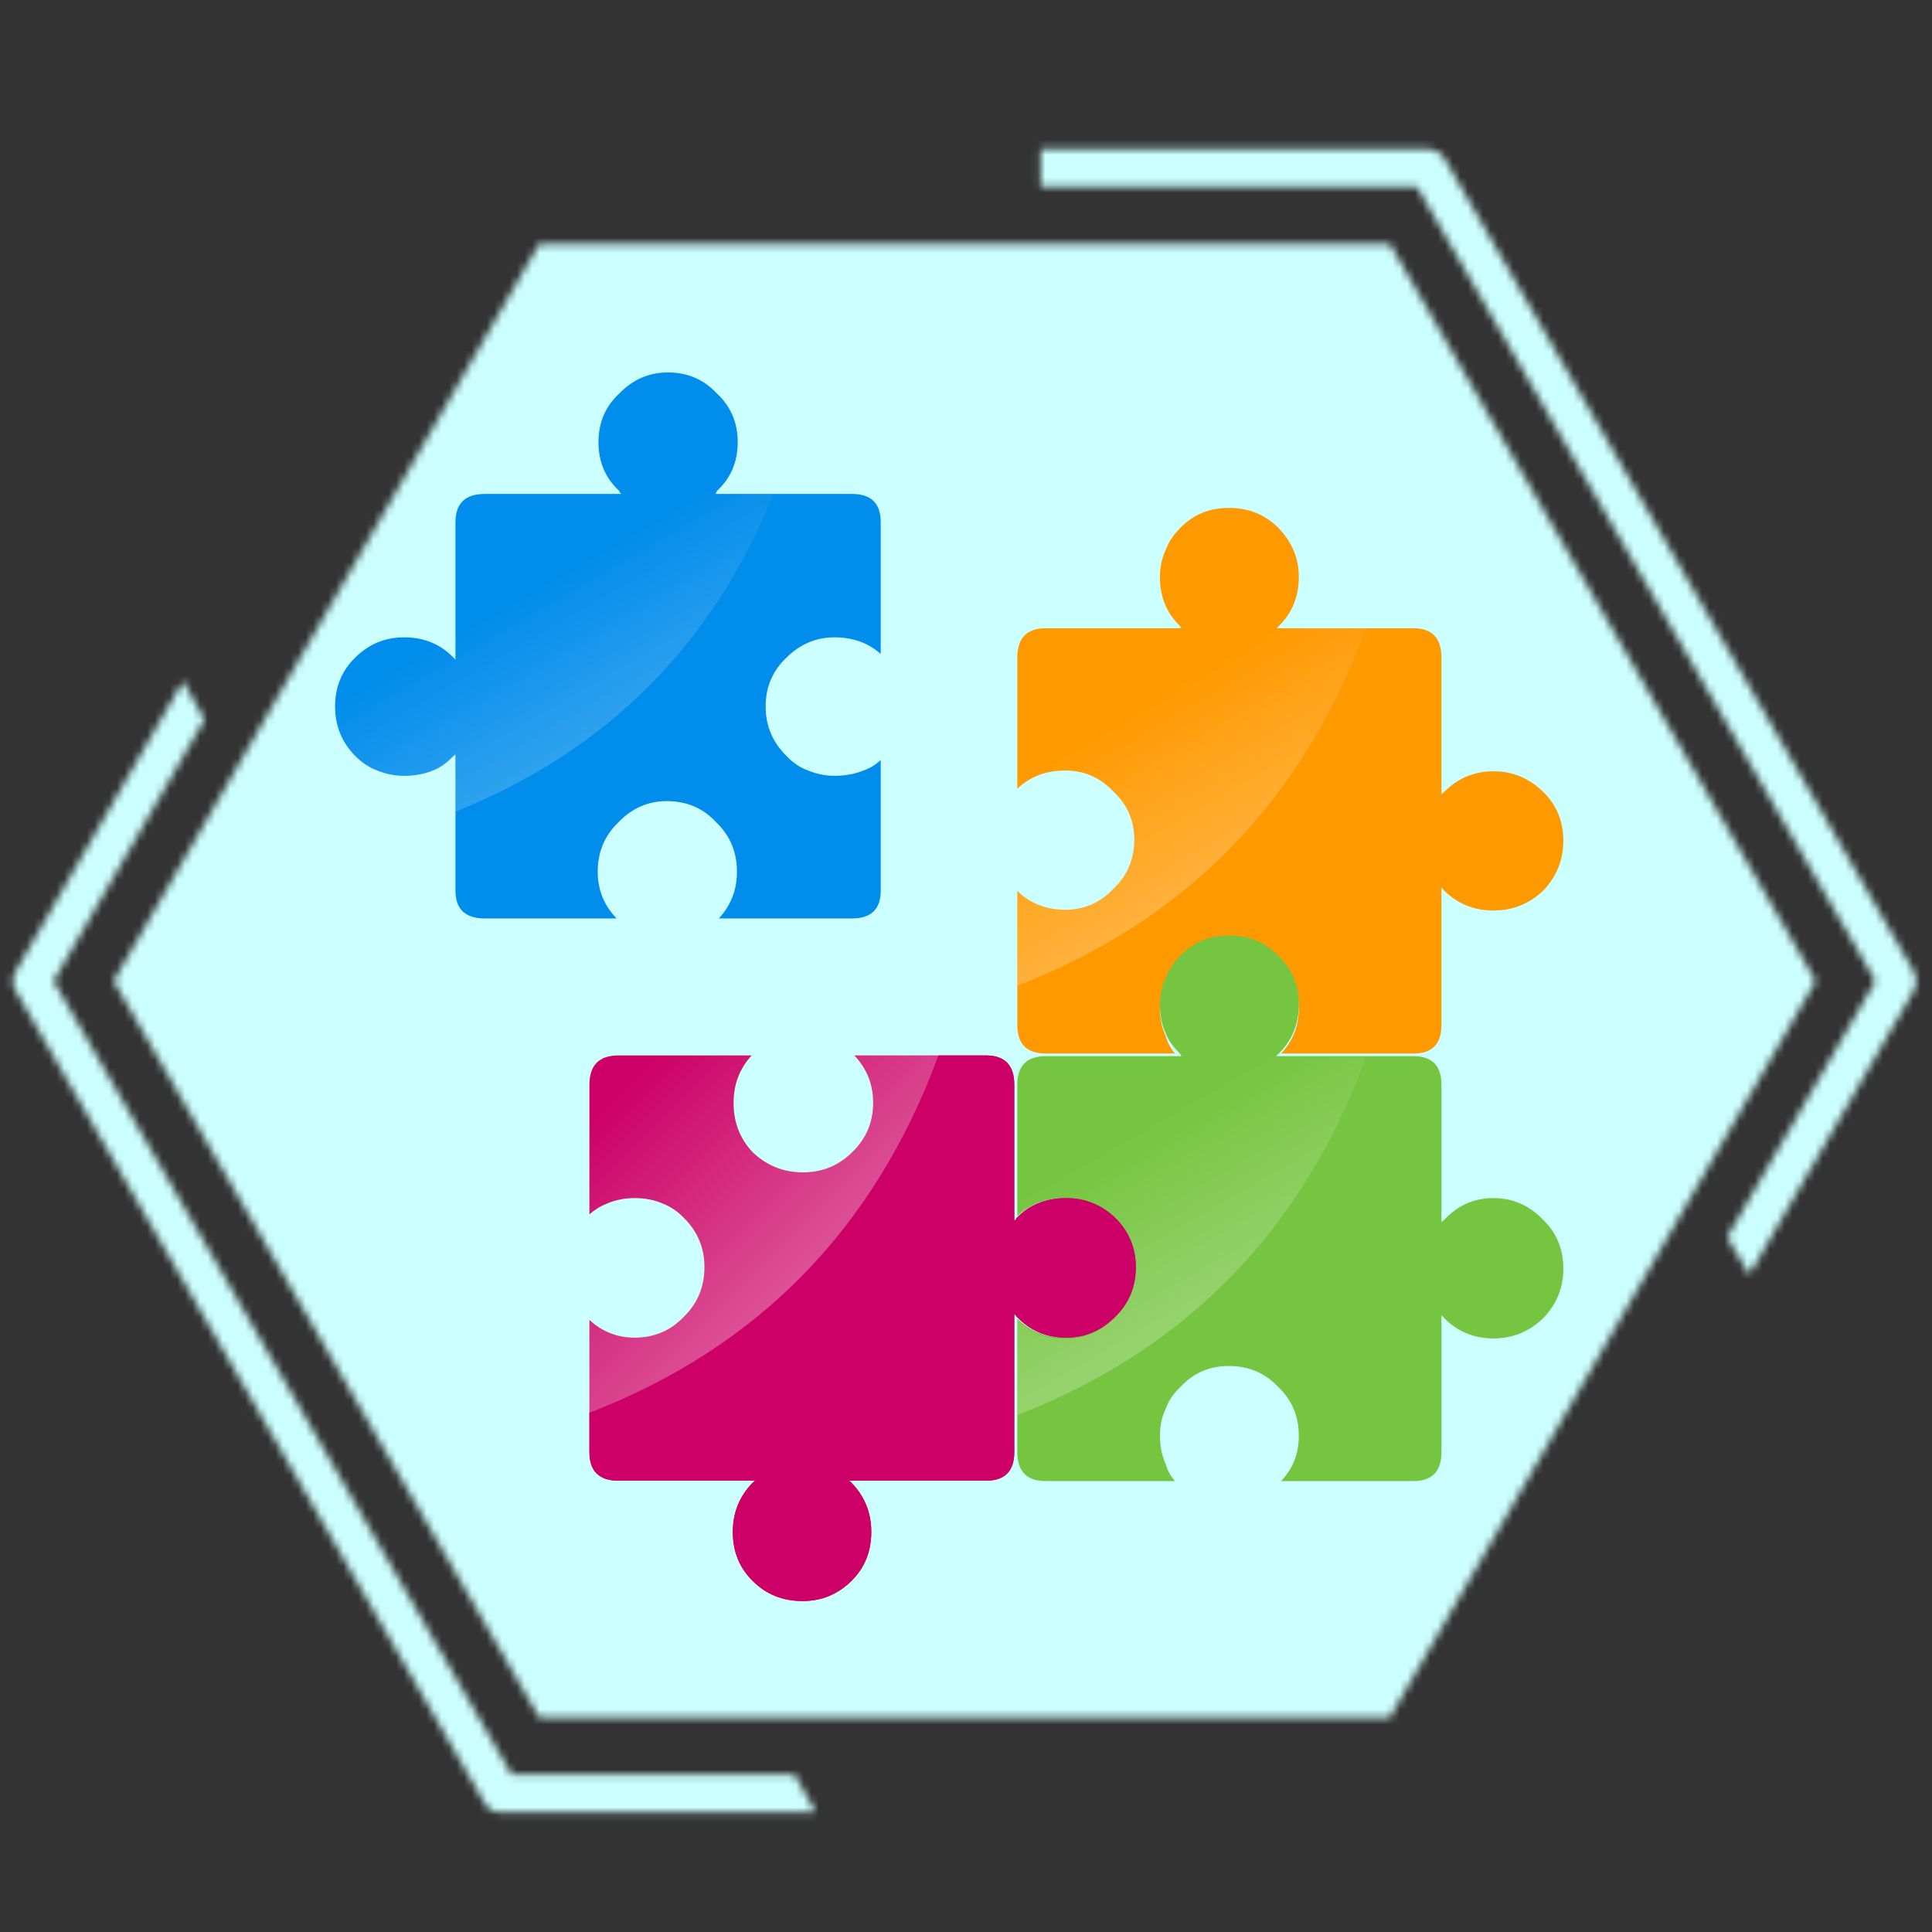
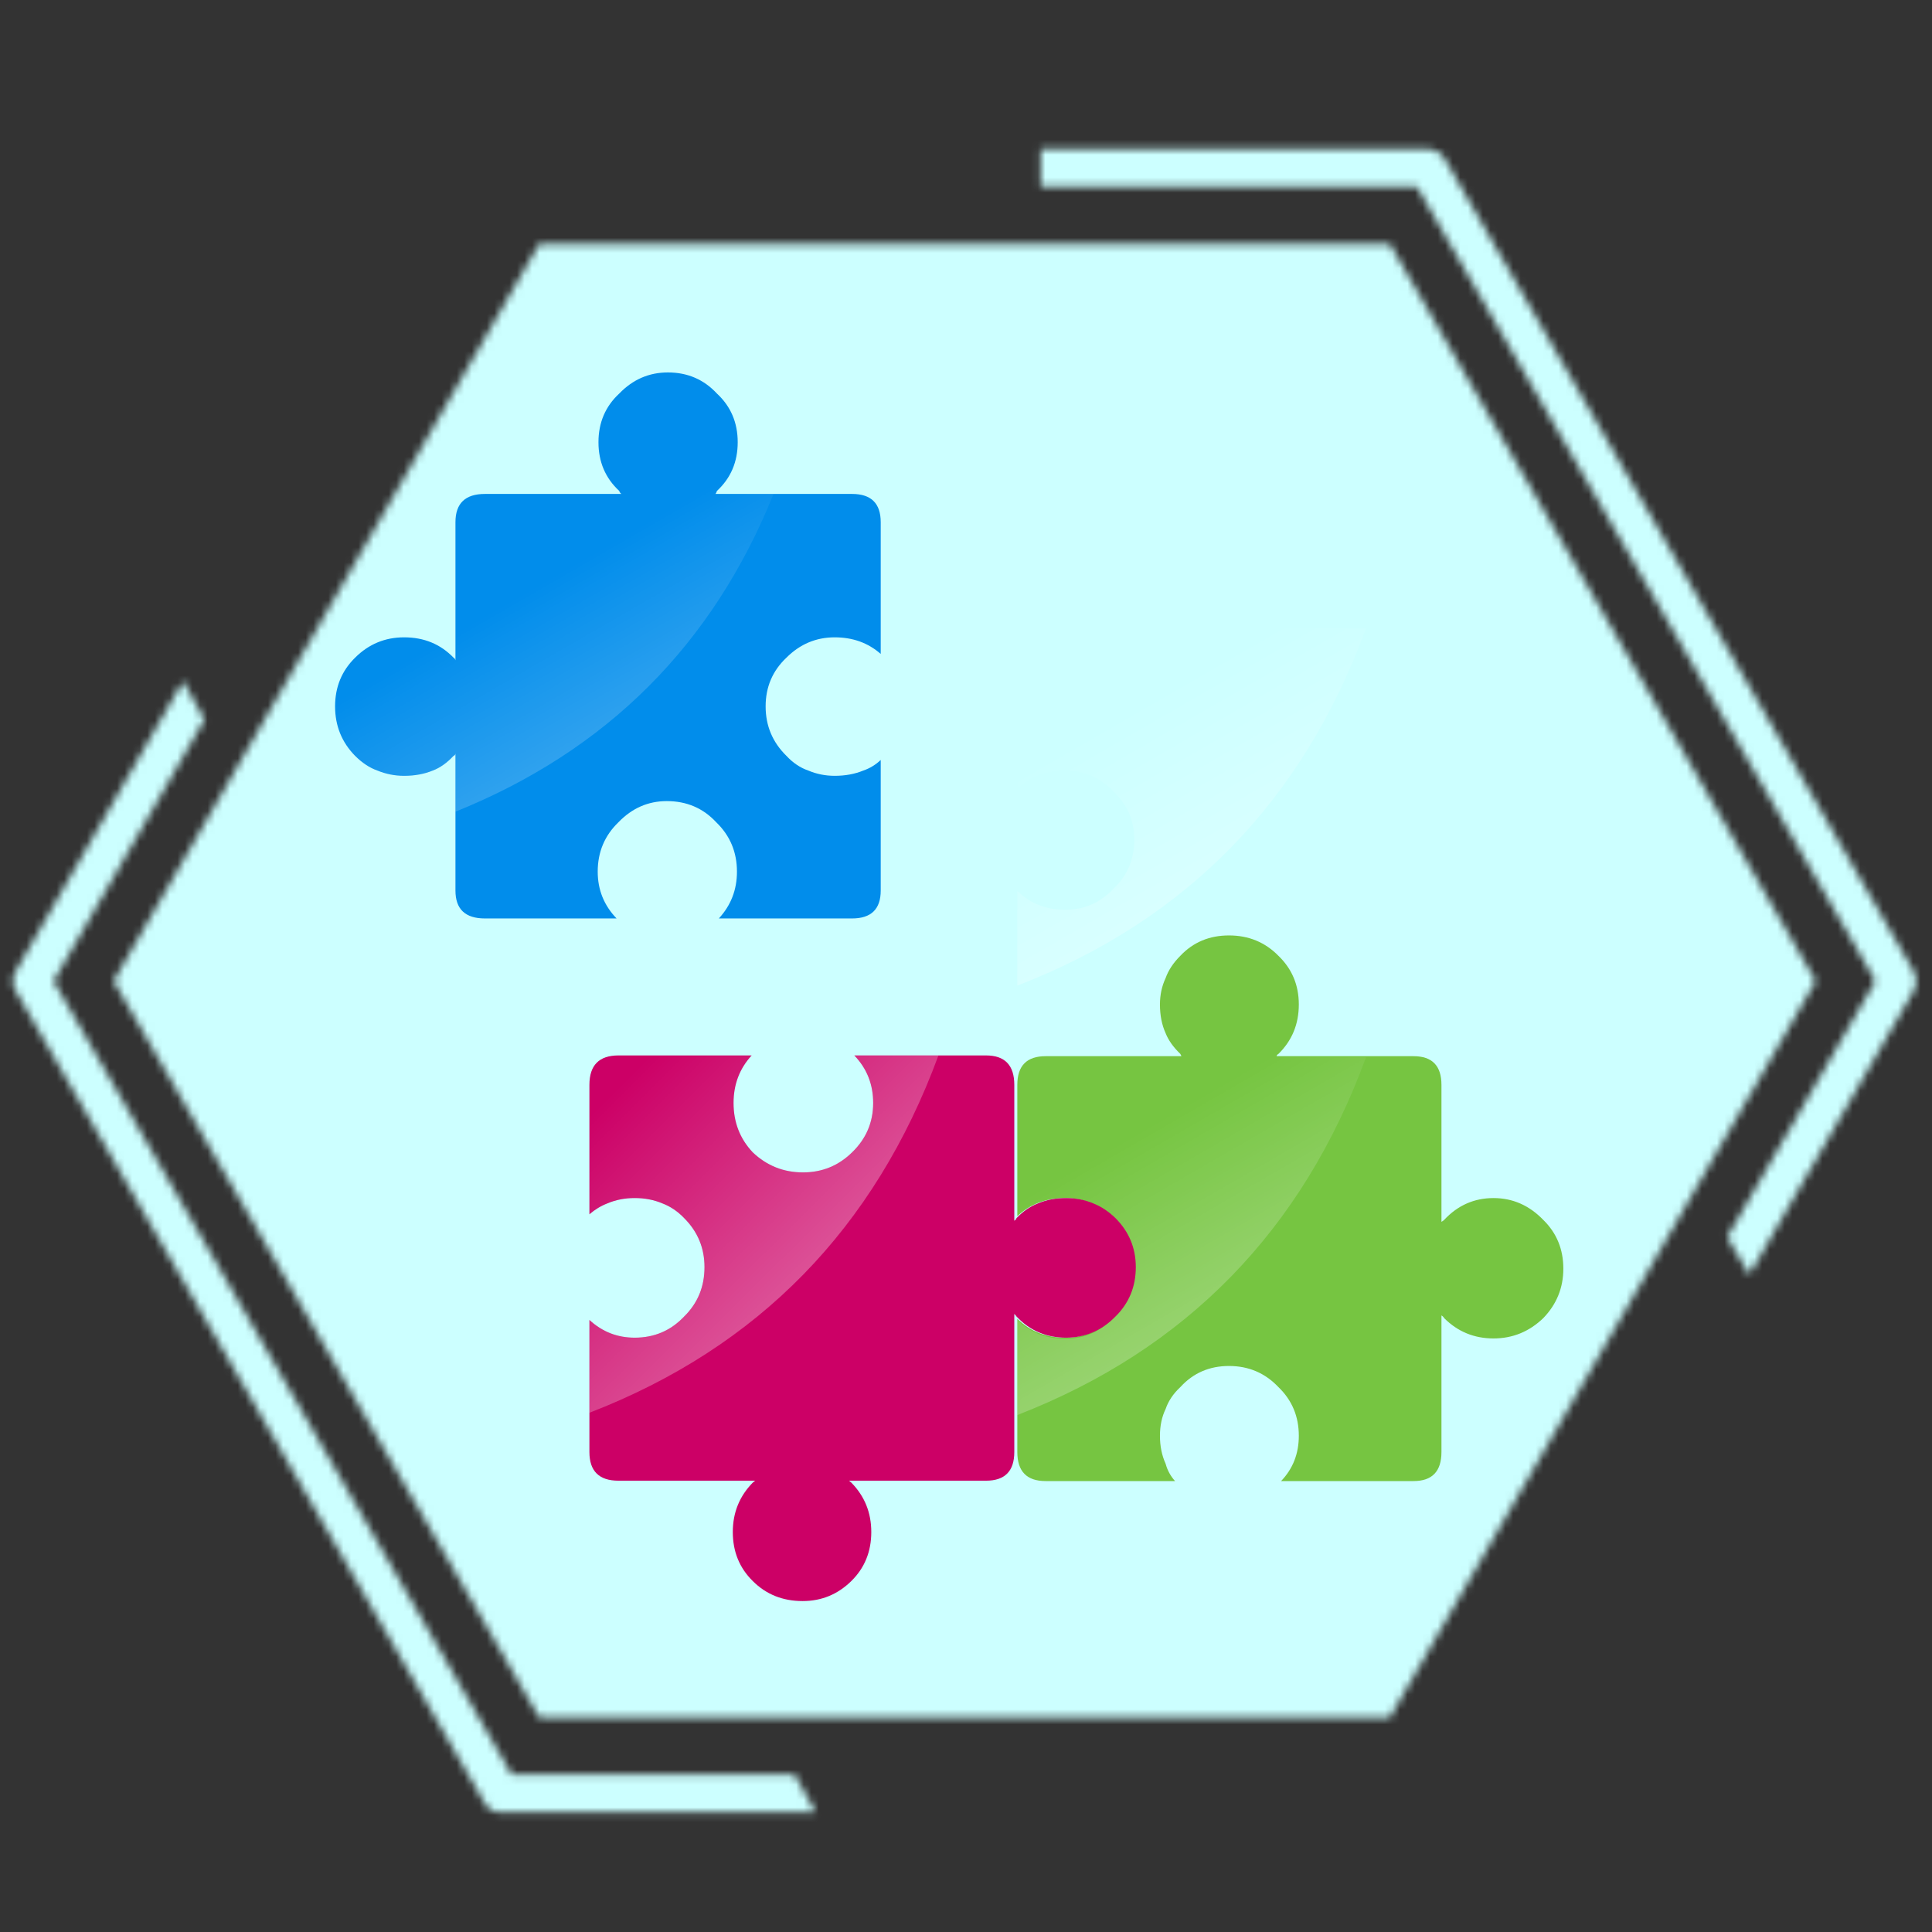
<svg xmlns="http://www.w3.org/2000/svg" xmlns:xlink="http://www.w3.org/1999/xlink" preserveAspectRatio="none" width="256" height="256" viewBox="0 0 256 256">
  <rect x="0" y="0" width="256" height="256" fill="#333333" stroke="none" />
  <defs>
    <linearGradient id="a" gradientUnits="userSpaceOnUse" x1="140.387" y1="174.012" x2="81.312" y2="71.688">
      <stop offset="0%" stop-color="#FFF" />
      <stop offset="100%" stop-color="#FFF" stop-opacity="0" />
    </linearGradient>
    <linearGradient id="b" gradientUnits="userSpaceOnUse" x1="207.2" y1="183.775" x2="153.9" y2="91.425">
      <stop offset="0%" stop-color="#FFF" />
      <stop offset="100%" stop-color="#FFF" stop-opacity="0" />
    </linearGradient>
    <linearGradient id="c" gradientUnits="userSpaceOnUse" x1="207.2" y1="240.675" x2="153.9" y2="148.325">
      <stop offset="0%" stop-color="#FFF" />
      <stop offset="100%" stop-color="#FFF" stop-opacity="0" />
    </linearGradient>
    <linearGradient id="d" gradientUnits="userSpaceOnUse" x1="214.75" y1="167.975" x2="136.75" y2="89.525">
      <stop offset="0%" stop-color="#FFF" />
      <stop offset="100%" stop-color="#FFF" stop-opacity="0" />
    </linearGradient>
    <path fill="#FFF" d="M27.1 95.35l-2.85-5.1-22.2 38.5q-.35.6-.35 1.25t.35 1.25L64.2 238.9q.3.6.9.95.6.3 1.25.3h41.75l-2.8-5H67.8L7.1 130l20-34.65M240.6 130l-56.45-97.7H71.45L15.05 130l56.4 97.6h112.7L240.6 130M190.45 20.1q-.6-.35-1.25-.35h-51.3v5h49.85L248.5 130l-19.65 33.95 2.95 4.95 21.8-37.65q.3-.6.3-1.25t-.3-1.25L191.4 21q-.35-.6-.95-.9z" id="e" />
    <path fill="#CFF" d="M255.8 255.7V-.3H-.2v256h256z" id="g" />
    <path fill="#018DEB" d="M116.7 69.2q0-3.75-3.8-3.75H94.8q.1-.1.2-.4 2.75-2.55 2.75-6.45 0-3.9-2.75-6.45-2.6-2.8-6.5-2.8-3.75 0-6.45 2.8-2.75 2.55-2.75 6.45 0 3.9 2.75 6.45.1.3.3.4h-18.1q-3.9 0-3.9 3.75v18.3q-.05-.25-.25-.35-2.6-2.7-6.55-2.7-3.8 0-6.5 2.7-2.65 2.6-2.65 6.45t2.65 6.55q1.4 1.4 2.95 1.95 1.7.7 3.55.7 2.1 0 3.8-.7 1.45-.55 2.75-1.95.2-.05.25-.3V118q0 3.7 3.9 3.7H81.7q-2.5-2.6-2.5-6.2 0-3.9 2.75-6.55 2.7-2.8 6.4-2.8 3.95 0 6.55 2.8 2.75 2.65 2.75 6.55 0 3.6-2.4 6.2h17.65q3.8 0 3.8-3.7v-17.3q-1 .95-2.3 1.4-1.7.7-3.8.7-1.85 0-3.5-.7-1.6-.55-2.9-1.95-2.75-2.7-2.75-6.55 0-3.85 2.75-6.45 2.7-2.7 6.4-2.7 3.6 0 6.1 2.2V69.2z" id="h" />
    <path fill="url(#a)" d="M97.75 58.6q0-3.9-2.75-6.45-2.6-2.8-6.5-2.8-3.75 0-6.45 2.8-2.75 2.55-2.75 6.45 0 3.9 2.75 6.45.1.3.3.4h-18.1q-3.9 0-3.9 3.75v18.3q-.05-.25-.25-.35-2.6-2.7-6.55-2.7-3.8 0-6.5 2.7-2.65 2.6-2.65 6.45t2.65 6.55q1.4 1.4 2.95 1.95 1.7.7 3.55.7 2.1 0 3.8-.7 1.45-.55 2.75-1.95.2-.05.25-.3v7.7q30.05-12.1 42.15-42.1h-7.7q.1-.1.2-.4 2.75-2.55 2.75-6.45z" id="i" />
-     <path fill="#F90" d="M172.1 76.45q0-3.7-2.7-6.5-2.65-2.65-6.55-2.65t-6.45 2.65q-1.4 1.4-1.95 2.95-.75 1.6-.75 3.55 0 2.1.75 3.8.55 1.35 1.95 2.75.05.2.15.25h-18q-3.75 0-3.75 3.9v17.35q2.55-2.4 6.35-2.4 3.75 0 6.35 2.75 2.8 2.6 2.8 6.4 0 3.95-2.8 6.55-2.6 2.75-6.35 2.75-3.8 0-6.35-2.5v17.75q0 3.8 3.75 3.8h17.15q-.9-1.05-1.25-2.35-.75-1.65-.75-3.65 0-2.05.75-3.6.55-1.6 1.95-2.9 2.55-2.75 6.45-2.75 3.9 0 6.55 2.75 2.7 2.6 2.7 6.5 0 3.5-2.35 6h17.55q3.7 0 3.7-3.8v-18.2q.25.2.35.4 2.7 2.65 6.55 2.65 3.8 0 6.6-2.65 2.65-2.8 2.65-6.6 0-3.85-2.65-6.45-2.8-2.75-6.6-2.75-3.85 0-6.55 2.75-.1.1-.35.3v-18.1q0-3.9-3.7-3.9h-18.15l.25-.25q2.7-2.6 2.7-6.55z" id="j" />
    <path fill="url(#b)" d="M172.1 76.45q0-3.7-2.7-6.5-2.65-2.65-6.55-2.65t-6.45 2.65q-1.4 1.4-1.95 2.95-.75 1.6-.75 3.55 0 2.1.75 3.8.55 1.35 1.95 2.75.05.2.15.25h-18q-3.75 0-3.75 3.9v17.35q2.55-2.4 6.35-2.4 3.75 0 6.35 2.75 2.8 2.6 2.8 6.4 0 3.95-2.8 6.55-2.6 2.75-6.35 2.75-3.8 0-6.35-2.5v12.55q33.6-13 46.2-47.35h-11.85l.25-.25q2.7-2.6 2.7-6.55z" id="k" />
    <path fill="#76C541" d="M187.3 139.95h-18.15q.05-.2.25-.3 2.7-2.65 2.7-6.55 0-3.85-2.7-6.45-2.65-2.7-6.55-2.7t-6.45 2.7q-1.4 1.4-1.95 2.95-.75 1.6-.75 3.5 0 2.15.75 3.8.55 1.4 1.95 2.75l.15.3h-18q-3.75 0-3.75 3.8v17.4q2.55-2.4 6.35-2.4 3.75 0 6.35 2.8 2.8 2.55 2.8 6.35 0 3.9-2.8 6.55-2.6 2.8-6.35 2.8-3.8 0-6.35-2.5v17.65q0 3.85 3.75 3.85h17.15q-.9-1-1.25-2.3-.75-1.65-.75-3.7 0-2 .75-3.55.55-1.6 1.95-2.9 2.55-2.8 6.45-2.8 3.9 0 6.55 2.8 2.7 2.6 2.7 6.45 0 3.55-2.35 6h17.55q3.7 0 3.7-3.85v-18.1q.25.15.35.35 2.7 2.7 6.55 2.7 3.8 0 6.6-2.7 2.65-2.75 2.65-6.55 0-3.85-2.65-6.45-2.8-2.9-6.6-2.9-3.85 0-6.55 2.9-.1.1-.35.25v-18.15q0-3.8-3.7-3.8z" id="l" />
    <path fill="url(#c)" d="M169.4 126.8q-2.65-2.65-6.55-2.65t-6.45 2.65q-1.4 1.45-1.95 3-.75 1.55-.75 3.5 0 2.1.75 3.8.55 1.35 1.95 2.75.05.2.15.25h-18q-3.75 0-3.75 3.9v17.4q2.55-2.45 6.35-2.45 3.75 0 6.35 2.8 2.8 2.6 2.8 6.35 0 3.95-2.8 6.55-2.6 2.75-6.35 2.75-3.8 0-6.35-2.5v12.6q33.6-13.05 46.2-47.4h-11.85l.25-.25q2.7-2.6 2.7-6.55 0-3.7-2.7-6.5z" id="m" />
    <path fill="#C06" d="M78.1 174.9v17.5q0 3.8 3.85 3.8h18.1q-.15.15-.3.25-2.65 2.7-2.65 6.55 0 3.9 2.65 6.5 2.65 2.65 6.6 2.65 3.75 0 6.45-2.65 2.65-2.6 2.65-6.5 0-3.85-2.65-6.55-.1-.1-.3-.25h18.15q3.75 0 3.75-3.8v-18.3q.2.2.3.35 2.65 2.8 6.55 2.8 3.8 0 6.55-2.8 2.7-2.65 2.7-6.55 0-3.8-2.7-6.5-1.4-1.35-2.95-1.95-1.65-.7-3.6-.7-2.05 0-3.7.7-1.55.6-2.85 1.95-.1.25-.3.35v-18q0-3.9-3.75-3.9H113.2q2.5 2.6 2.5 6.3 0 3.85-2.8 6.55-2.7 2.65-6.5 2.65-3.85 0-6.65-2.65-2.55-2.7-2.55-6.55 0-3.7 2.4-6.3H81.95q-3.85 0-3.85 3.9v17.15q1.1-.95 2.4-1.45 1.65-.7 3.6-.7 2 0 3.65.7 1.6.6 2.9 1.95 2.7 2.7 2.7 6.5 0 3.9-2.7 6.55-2.65 2.8-6.55 2.8-3.45 0-6-2.35z" id="n" />
    <g id="o">
-       <path fill="#C06" d="M78.1 187.2v5.2q0 3.8 3.85 3.8h18.1q-.15.15-.3.25-2.65 2.7-2.65 6.55 0 3.9 2.65 6.5 2.65 2.65 6.6 2.65 3.75 0 6.45-2.65 2.65-2.6 2.65-6.5 0-3.85-2.65-6.55-.1-.1-.3-.25h18.15q3.75 0 3.75-3.8v-18.3q.2.2.3.35 2.65 2.8 6.55 2.8 3.8 0 6.55-2.8 2.7-2.65 2.7-6.55 0-3.8-2.7-6.5-1.4-1.35-2.95-1.95-1.65-.7-3.6-.7-2.05 0-3.7.7-1.55.6-2.85 1.95-.1.25-.3.35v-18q0-3.9-3.75-3.9h-6.3Q111.7 174.2 78.1 187.2z" />
      <path fill="url(#d)" d="M78.1 174.9v12.3q33.6-13 46.25-47.35H113.2q2.5 2.6 2.5 6.3 0 3.85-2.8 6.55-2.7 2.65-6.5 2.65-3.85 0-6.65-2.65-2.55-2.7-2.55-6.55 0-3.7 2.4-6.3H81.95q-3.85 0-3.85 3.9v17.15q1.1-.95 2.4-1.45 1.65-.7 3.6-.7 2 0 3.65.7 1.6.6 2.9 1.95 2.7 2.7 2.7 6.5 0 3.9-2.7 6.55-2.65 2.8-6.55 2.8-3.45 0-6-2.35z" />
    </g>
  </defs>
  <mask id="f">
    <use xlink:href="#e" />
  </mask>
  <g mask="url(#f)">
    <use xlink:href="#g" />
    <use xlink:href="#h" />
    <use xlink:href="#i" />
    <use xlink:href="#j" />
    <use xlink:href="#k" />
    <use xlink:href="#l" />
    <use xlink:href="#m" />
    <use xlink:href="#n" />
    <use xlink:href="#o" />
  </g>
</svg>